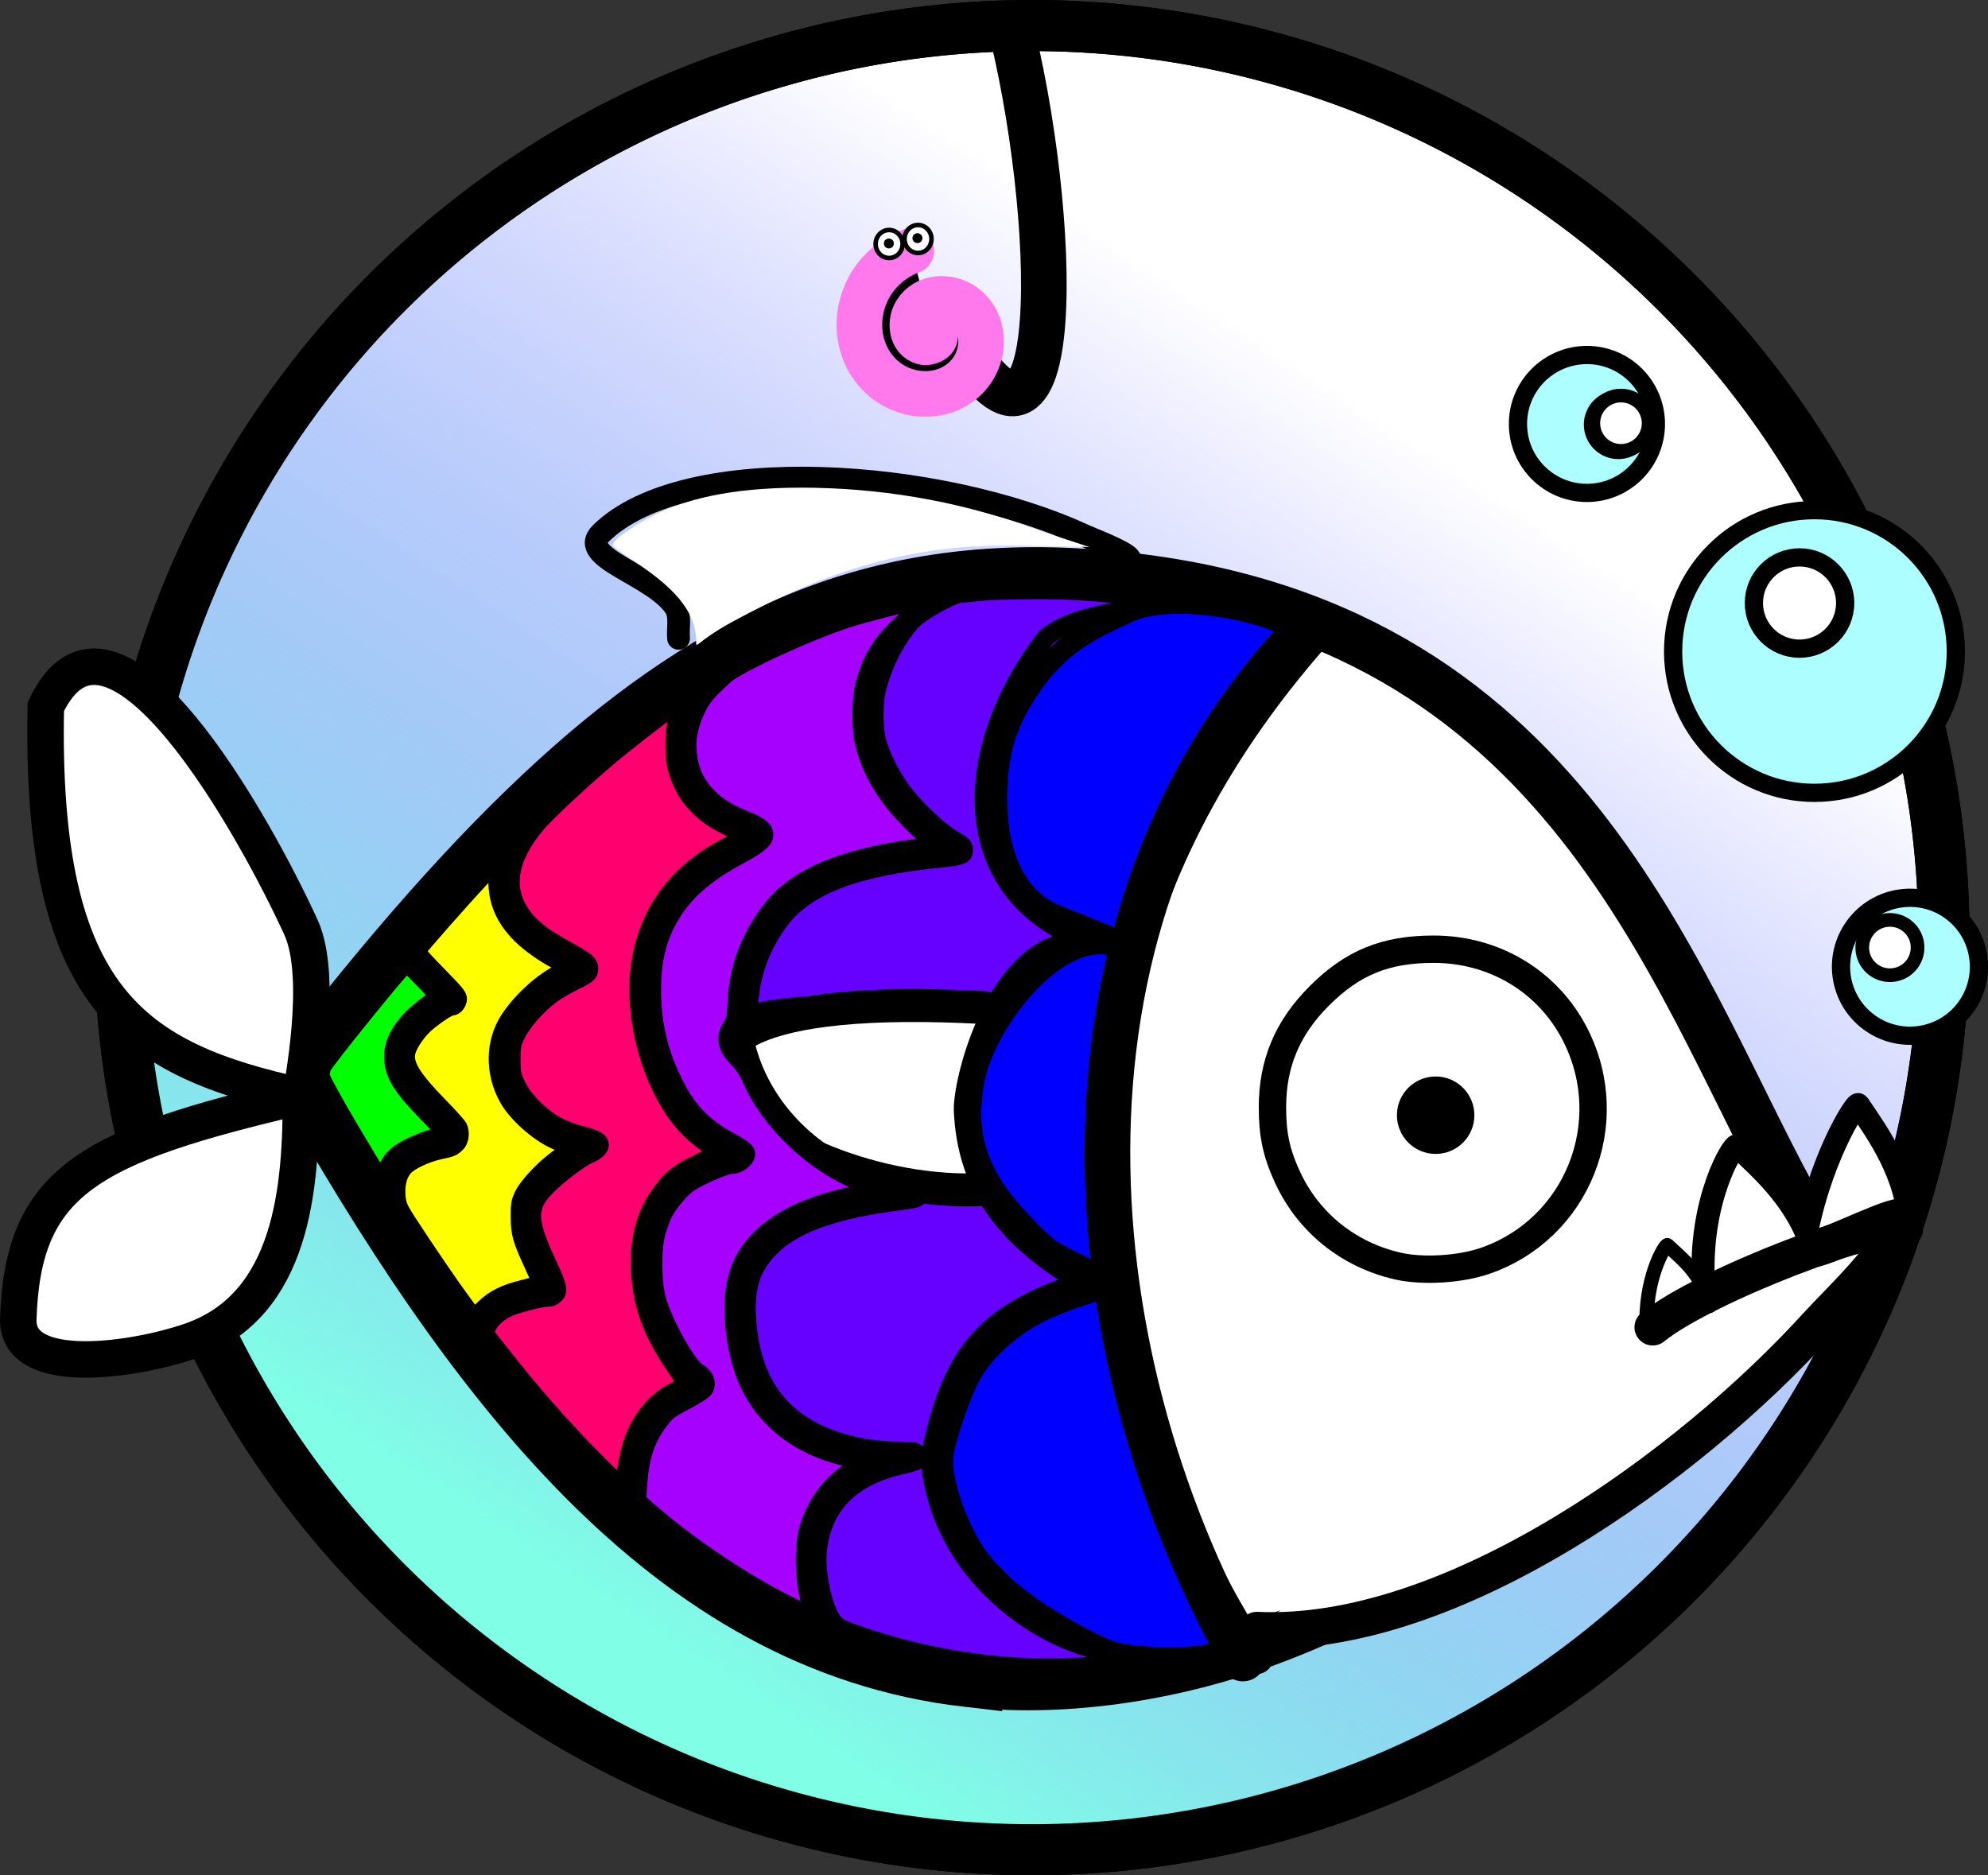
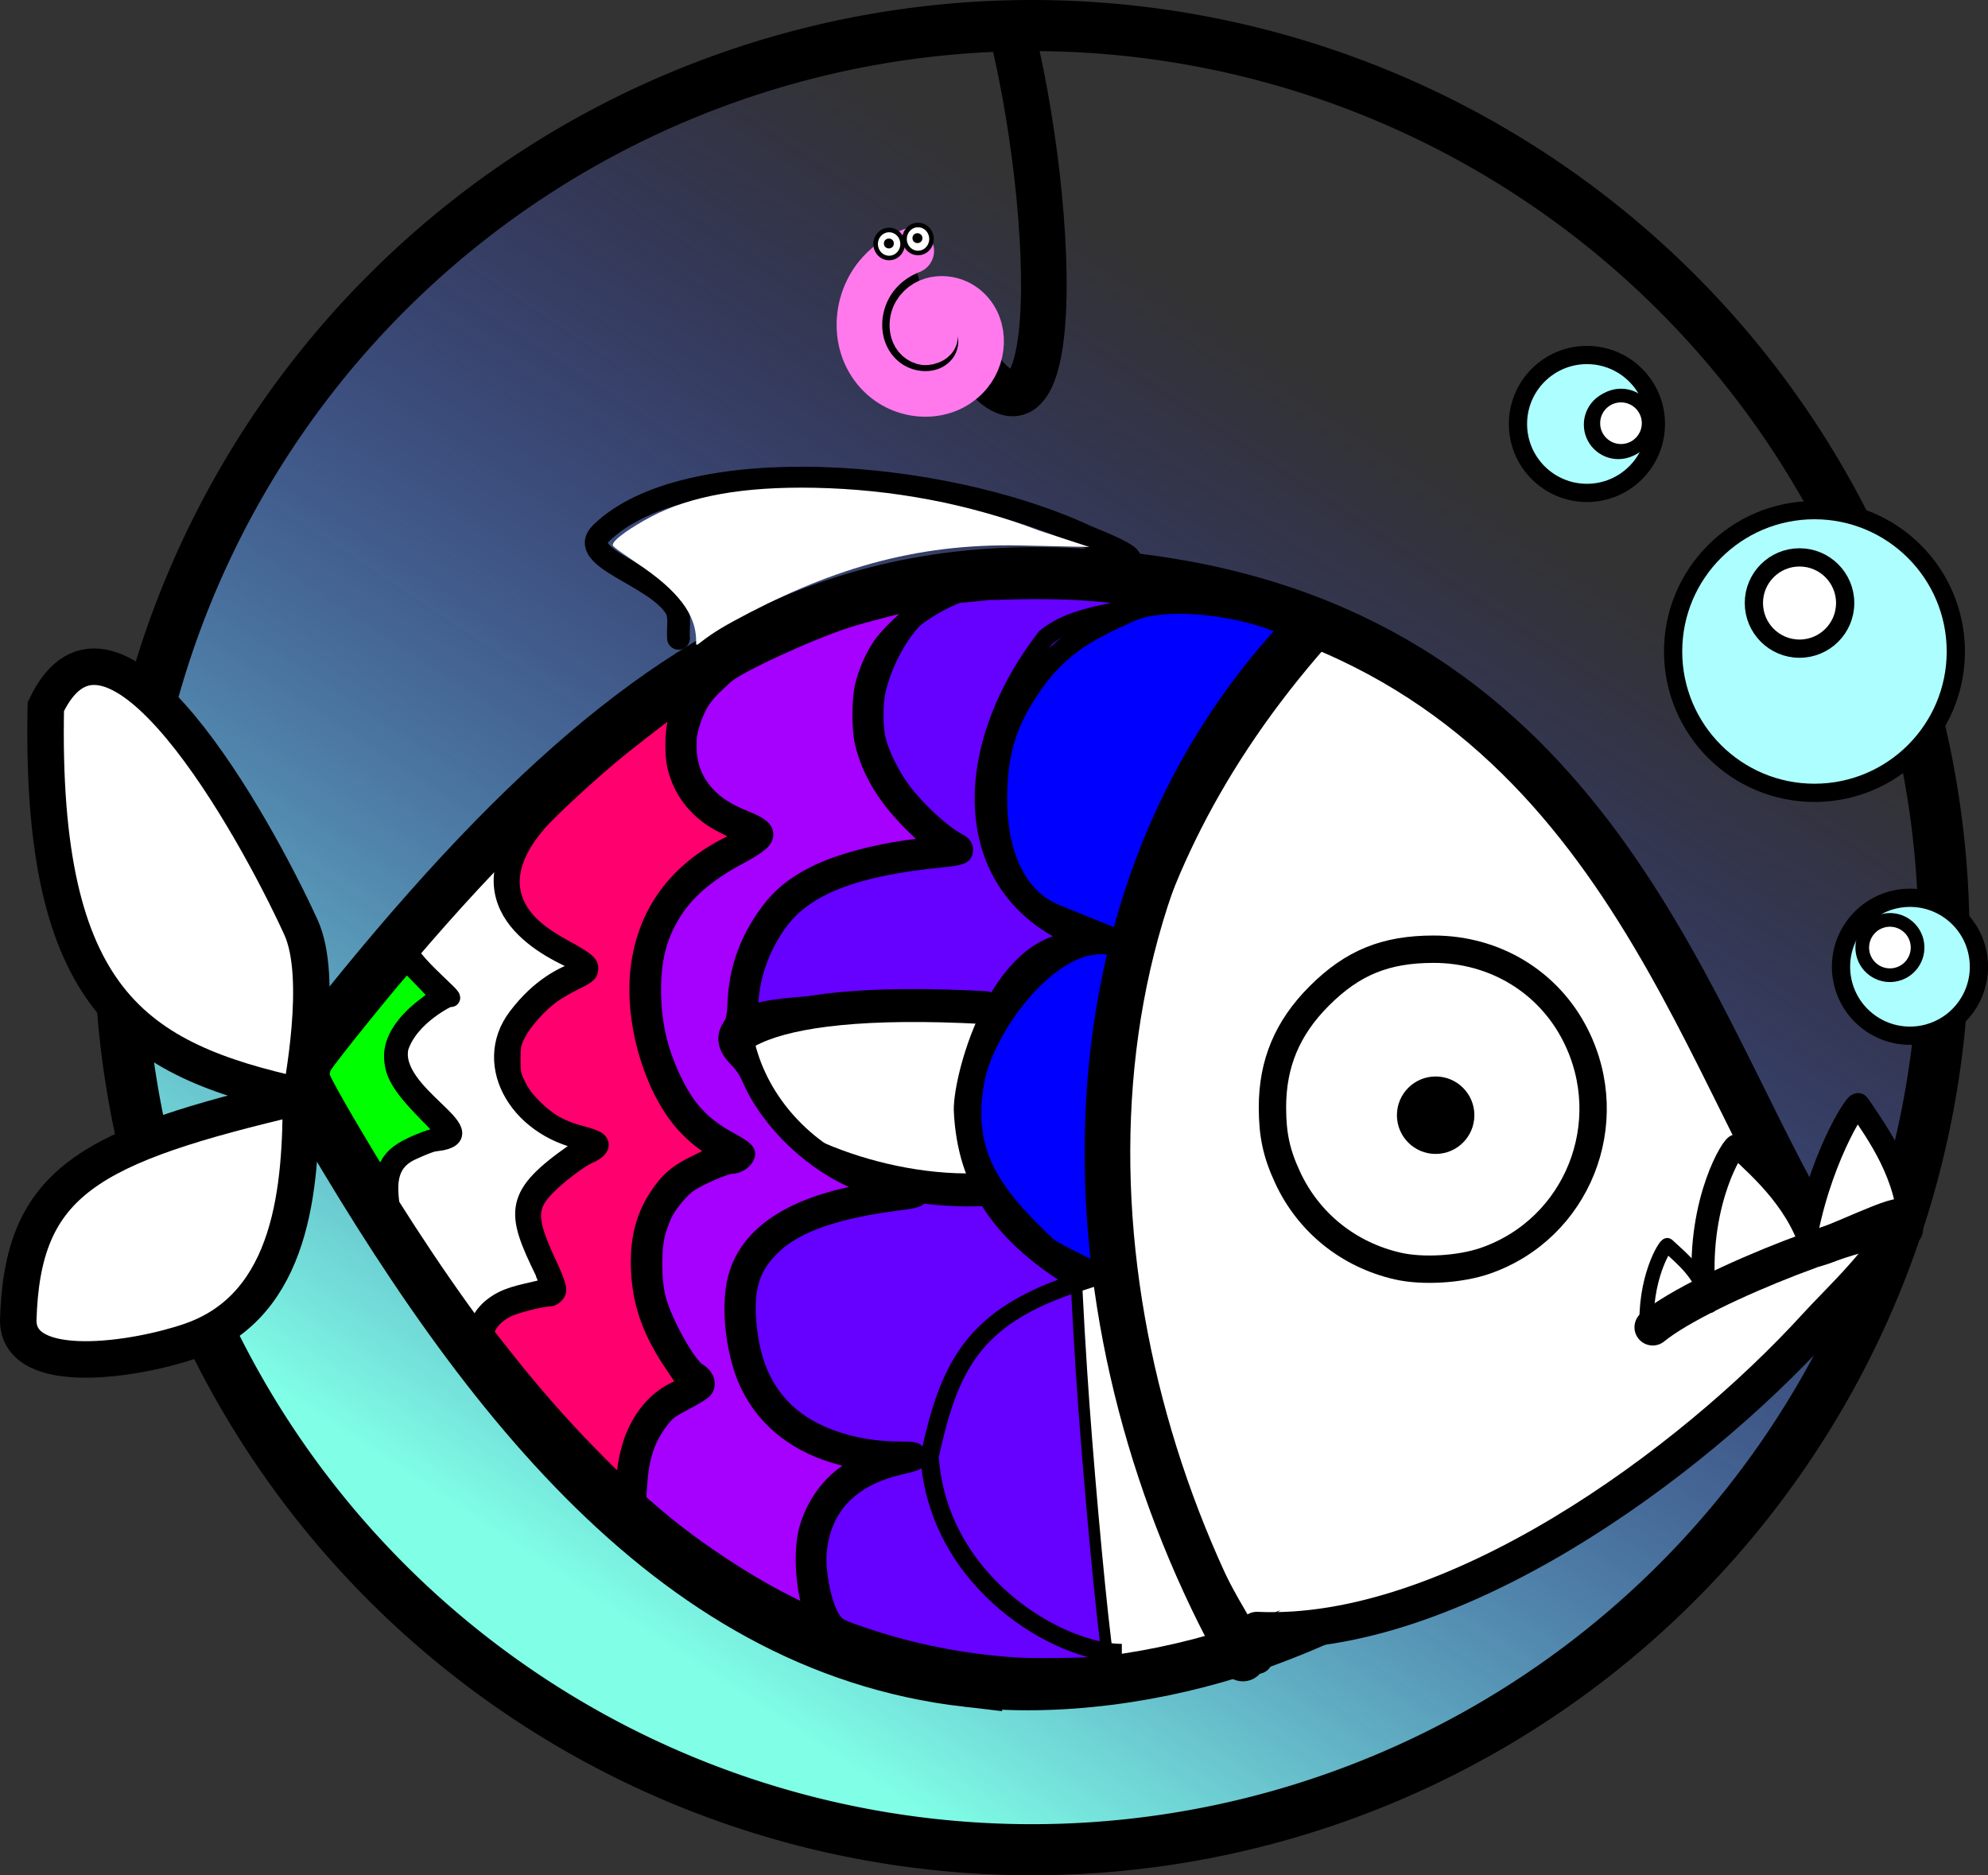
<svg xmlns="http://www.w3.org/2000/svg" xmlns:ns1="http://www.inkscape.org/namespaces/inkscape" xmlns:ns2="http://sodipodi.sourceforge.net/DTD/sodipodi-0.dtd" xmlns:xlink="http://www.w3.org/1999/xlink" width="217.951mm" height="205.6mm" viewBox="0 0 217.951 205.6" version="1.1" id="svg415" ns1:version="1.1.2 (b8e25be8, 2022-02-05)" ns2:docname="phishy_badge_cybercoach.svg" ns1:export-filename="/Users/MJ/Documents/phishy.png" ns1:export-xdpi="94.22438" ns1:export-ydpi="94.22438">
  <rect x="0" y="0" width="217.951" height="205.6" fill="#333333" stroke="none" />
  <defs id="defs409">
    <linearGradient ns1:collect="always" id="linearGradient2844">
      <stop style="stop-color:#80ffe6;stop-opacity:1" offset="0" id="stop2840" />
      <stop style="stop-color:#2a2aff;stop-opacity:0;" offset="1" id="stop2842" />
    </linearGradient>
    <linearGradient ns1:collect="always" xlink:href="#linearGradient2844" id="linearGradient2846" x1="65.65" y1="184.452" x2="151.402" y2="54.288" gradientUnits="userSpaceOnUse" />
  </defs>
  <ns2:namedview id="base" pagecolor="#ffffff" bordercolor="#666666" borderopacity="1.0" ns1:pageopacity="0.0" ns1:pageshadow="2" ns1:zoom="0.48265876" ns1:cx="370.86243" ns1:cy="354.28757" ns1:document-units="mm" ns1:current-layer="layer1" ns1:document-rotation="0" showgrid="false" showguides="false" ns1:window-width="1252" ns1:window-height="746" ns1:window-x="9" ns1:window-y="25" ns1:window-maximized="0" ns1:pagecheckerboard="0" />
  <g ns1:label="Layer 1" ns1:groupmode="layer" id="layer1" transform="translate(7.292,-3.789)">
-     <path id="path30-4" style="opacity:1;fill:#ffffff;fill-opacity:1;fill-rule:evenodd;stroke:#000000;stroke-width:5.6;stroke-miterlimit:4;stroke-dasharray:none;stroke-opacity:1" ns2:type="arc" ns2:cx="105.83333" ns2:cy="106.58928" ns2:rx="100" ns2:ry="100" ns2:start="0" ns2:end="6.2755678" ns2:open="true" ns2:arc-type="arc" d="M 205.833,106.589 A 100,100 0 0 1 106.024,206.589 100,100 0 0 1 5.834,106.97 100,100 0 0 1 105.262,6.591 100,100 0 0 1 205.83,105.828" />
    <path style="fill:#ffffff;fill-opacity:1;stroke:#ffffff;stroke-width:0.344;stroke-linecap:round;stroke-miterlimit:4;stroke-dasharray:none;stroke-opacity:1" d="m 173.9,149.305 c -1.575,-0.347 -3.033,-0.952 -3.033,-1.257 0,-0.076 0.449,-0.727 0.999,-1.447 0.861,-1.128 1.405,-2.215 2.606,-5.209 -0.007,-1.055 5.47,6.671 4.843,6.925 -1.747,0.699 -3.449,1.429 -5.415,0.988 z" id="path1369" ns2:nodetypes="ssscccs" />
    <path id="path30" style="opacity:1;fill:url(#linearGradient2846);fill-opacity:1;fill-rule:evenodd;stroke:#000000;stroke-width:5.6;stroke-miterlimit:4;stroke-dasharray:none;stroke-opacity:1" ns2:type="arc" ns2:cx="105.83333" ns2:cy="106.58928" ns2:rx="100" ns2:ry="100" ns2:start="0" ns2:end="6.2755678" ns2:open="true" ns2:arc-type="arc" d="M 205.833,106.589 A 100,100 0 0 1 106.024,206.589 100,100 0 0 1 5.834,106.97 100,100 0 0 1 105.262,6.591 100,100 0 0 1 205.83,105.828" />
    <path style="fill:#ffffff;fill-opacity:1;stroke:#000000;stroke-width:5.395;stroke-linecap:round;stroke-linejoin:miter;stroke-miterlimit:4;stroke-dasharray:none;stroke-opacity:1" d="m 98.698,188.233 c 9.892,1.142 21.25,-0.416 31.149,-3.82 24.878,-8.554 46.967,-28.764 60.626,-47.08 -13.692,-24 -24.666,-64.509 -73.632,-70.213 -13.527,-1.576 -25.381,-0.316 -36.799,4.393 -17.876,7.372 -34.684,23.195 -55.171,49.819 19.211,33.961 40.836,63.094 73.827,66.902 z" id="path428" ns2:nodetypes="sscsscs" />
    <path style="fill:#6600ff;fill-opacity:1;stroke:#000000;stroke-width:4.719;stroke-linecap:round;stroke-miterlimit:4;stroke-dasharray:none;stroke-opacity:1" d="m 391.803,702.342 c -20.81,-1.437 -41.305,-5.469 -60.625,-11.929 -10.559,-3.53 -11.57,-4.033 -13.348,-6.637 -3.597,-5.266 -6.474,-19.312 -5.652,-27.587 1.818,-18.286 13.215,-29.857 33.852,-34.367 2.883,-0.63 5.652,-1.486 6.154,-1.903 1.209,-1.003 1.166,-4.632 -0.069,-5.866 -0.763,-0.763 -2.395,-0.982 -7.336,-0.985 -18.622,-0.011 -35.726,-5.749 -46.135,-15.478 -8.952,-8.367 -13.982,-19.655 -15.464,-34.705 -1.541,-15.648 1.246,-24.417 10.436,-32.838 9.282,-8.506 25.394,-14.047 50.085,-17.227 7.086,-0.912 8.622,-1.306 9.833,-2.516 0.789,-0.789 1.435,-2.101 1.435,-2.915 0,-2.731 -2.528,-4.197 -11.036,-6.399 -17.002,-4.401 -30.202,-11.882 -40.588,-23.003 -4.108,-4.399 -11.19,-13.949 -10.705,-14.434 0.127,-0.127 3.879,1.133 8.337,2.801 19.449,7.275 45.144,12.73 63.78,13.542 l 8.851,0.386 1.997,-1.997 c 1.772,-1.772 1.958,-2.285 1.653,-4.555 -0.595,-4.438 -1.738,-5.026 -10.868,-5.591 -24.15,-1.496 -54.765,-9.072 -72.574,-17.959 -2.873,-1.434 -6.056,-3.199 -7.074,-3.924 l -1.851,-1.318 1.519,-0.796 c 4.602,-2.411 21.862,-4.003 43.413,-4.003 H 345.076 l 1.825,-1.825 c 2.519,-2.519 2.519,-5.693 0,-8.212 l -1.825,-1.825 -16.436,0.006 c -20.253,0.008 -35.209,1.217 -43.535,3.521 l -1.503,0.416 0.417,-5.002 c 0.897,-10.758 5.245,-21.967 12.074,-31.125 10.514,-14.1 30.721,-21.831 66.056,-25.274 7.999,-0.779 9.972,-1.517 10.428,-3.899 0.453,-2.37 -0.501,-4.041 -3.061,-5.364 -6.308,-3.259 -16.732,-12.839 -22.787,-20.941 -4.354,-5.826 -8.73,-14.639 -10.12,-20.383 -1.299,-5.367 -1.285,-15.247 0.029,-20.522 4.2,-16.859 16.148,-35.584 31.623,-38.183 l 13.243,-1.337 13.423,-0.318 c 7.491,-0.178 18.251,0.005 24.348,0.413 11.543,0.773 26.638,2.34 29.469,3.059 l 1.687,0.429 -2.859,4.37 c -14.085,21.529 -24.262,62.449 -28.57,114.873 -2.041,24.839 -2.342,32.971 -2.666,72.125 -0.39,47.011 0.548,80.168 3.583,126.717 2.228,34.172 6.828,85.804 9.879,110.901 l 1.073,8.826 -3.145,0.363 c -5.964,0.689 -28.137,0.933 -35.921,0.396 z" id="path1299" transform="scale(0.265)" ns2:nodetypes="csssssssssssssssssscssssscsscssccscssssssscccscscssssscscc" />
    <path style="fill:#ffffff;fill-opacity:1;stroke:#000000;stroke-width:4;stroke-linecap:round;stroke-linejoin:miter;stroke-miterlimit:4;stroke-dasharray:none;stroke-opacity:1" d="m 25.702,123.976 c 0,-0.712 2.567,-12.906 0,-18.521 C 20.576,94.245 4.908,66.115 -2.268,81.265 -2.929,113.501 7.442,119.945 25.702,123.976 c -23.339,5.468 -30.552,9.318 -30.994,24.568 0,6.345 12.903,4.343 18.899,2.268 11.292,-3.909 12.095,-17.08 12.095,-26.836" id="path1253" ns2:nodetypes="cacccsc" />
    <path style="fill:none;stroke:#000000;stroke-width:3.375;stroke-linecap:round;stroke-linejoin:miter;stroke-miterlimit:4;stroke-dasharray:none;stroke-opacity:1" d="M 136.987,73.374 C 88.954,127.777 130.558,185.627 130.558,185.627" id="path1255" ns2:nodetypes="cc" />
    <path style="fill:#ffffff;fill-opacity:1;stroke:#000000;stroke-width:3.613;stroke-linecap:round;stroke-linejoin:miter;stroke-miterlimit:4;stroke-dasharray:none;stroke-opacity:1" d="m 100.691,114.262 c -52.269,-2.867 -22.723,22.095 1.318,19.844" id="path1261" ns2:nodetypes="cc" />
    <circle style="fill:#000000;fill-opacity:1;stroke-width:1.167;stroke-linecap:round;stroke-miterlimit:4;stroke-dasharray:none" id="path1263" cx="149.608" cy="116.876" r="2.5" />
    <circle style="fill:#adffff;fill-opacity:1;stroke:#000000;stroke-width:2;stroke-linecap:round;stroke-miterlimit:4;stroke-dasharray:none;stroke-opacity:1" id="path1267" cx="191.634" cy="75.217" r="15.497" />
    <circle style="fill:#adffff;fill-opacity:1;stroke:#000000;stroke-width:2;stroke-linecap:round;stroke-miterlimit:4;stroke-dasharray:none;stroke-opacity:1" id="path1267-5" cx="166.688" cy="50.271" r="7.56" />
    <path style="fill:none;stroke:#000000;stroke-width:2;stroke-linecap:round;stroke-linejoin:miter;stroke-miterlimit:4;stroke-dasharray:none;stroke-opacity:1" d="m 104.417,66.975 c -12.429,2.251 -17.437,8.961 -16.681,16.497 0.68,6.785 7.581,12.347 9.783,13.29 0.975,0.418 -14.214,0.002 -19.655,6.804 -9.092,11.365 -1.174,27.248 13.607,30.238 7.509,1.519 -17.288,-1.164 -17.723,12.286 -0.652,20.136 20.96,16.837 18.479,17.196 -5.616,0.814 -11.845,4.433 -10.583,13.607 1.385,10.068 9.751,8.567 16.908,11.22" id="path1289" ns2:nodetypes="csscssssc" />
    <path style="fill:none;stroke:#000000;stroke-width:2;stroke-linecap:butt;stroke-linejoin:miter;stroke-miterlimit:4;stroke-dasharray:none;stroke-opacity:1" d="m 81.6,71.689 c -4.625,0.771 -8.642,2.087 -14.04,10.902 0,0 -2.707,8.543 6.772,11.728 5.668,1.904 -8.376,1.71 -10.737,14.371 -1.191,6.387 1.323,14.896 5.616,18.666 1.747,1.534 4.542,2.698 4.46,2.808 -0.449,0.599 -1.468,0.346 -2.147,0.661 -1.587,0.735 -3.375,1.255 -4.625,2.478 -3.079,3.012 -3.869,6.943 -3.304,11.067 0.542,3.955 2.162,6.488 4.295,9.581 0.376,0.546 1.825,1.055 1.321,1.487 -1.219,1.045 -3.027,1.311 -4.13,2.478 -3.189,3.377 -3.304,7.113 -3.304,11.398" id="path1291" ns2:nodetypes="csssssssssssc" />
    <path style="fill:none;stroke:#000000;stroke-width:2;stroke-linecap:butt;stroke-linejoin:miter;stroke-miterlimit:4;stroke-dasharray:none;stroke-opacity:1" d="m 55.336,89.198 c -13.423,10.917 -5.715,16.881 -0.826,19.326 4.979,2.49 0,0 -5.121,6.772 -4.014,5.309 0.366,12.606 8.094,13.71 0.711,0.102 -1.341,0.619 -1.817,1.156 -6.734,4.722 -6.532,6.459 -3.304,13.049 0.148,0.627 0.661,1.173 0.661,1.817 0,0.22 -0.449,-0.06 -0.661,0 -1.724,0.493 -3.613,0.68 -5.121,1.652 -1.914,1.233 -2.152,2.576 -2.643,4.295" id="path1293" ns2:nodetypes="csssccscsc" />
    <path style="fill:none;stroke:#000000;stroke-width:2;stroke-linecap:butt;stroke-linejoin:miter;stroke-miterlimit:4;stroke-dasharray:none;stroke-opacity:1" d="m 37.331,105.882 c 0,0.275 -0.015,0.551 0,0.826 -1.33,1.443 6.164,7.087 4.625,6.442 0,0 -4.284,1.951 -5.451,5.451 -1.163,5.206 10.086,9.58 4.13,10.406 0,-0.052 -0.459,-0.089 -2.808,0.991 -4.112,1.891 -1.761,6.546 -1.982,9.415" id="path1297" ns2:nodetypes="ccsccsc" />
    <path style="fill:#a600ff;fill-opacity:1;stroke:#000000;stroke-width:4.719;stroke-linecap:round;stroke-miterlimit:4;stroke-dasharray:none;stroke-opacity:1" d="M 298.112,676.538 C 279.643,667.16 258.152,652.71 242.667,639.26 l -5.233,-4.545 0.414,-5.983 c 0.805,-11.623 3.191,-18.761 8.705,-26.04 2.554,-3.372 3.702,-4.245 9.693,-7.37 3.738,-1.95 7.435,-4.226 8.216,-5.057 2.584,-2.75 1.409,-7.125 -2.539,-9.457 -4.084,-2.412 -13.772,-19.8 -16.286,-29.23 -2.025,-7.597 -2.034,-21.35 -0.017,-27.774 0.807,-2.571 1.975,-5.669 2.595,-6.884 2.161,-4.236 6.869,-9.832 10.132,-12.043 4,-2.711 14.671,-7.302 16.972,-7.302 3.453,0 7.229,-3.113 7.229,-5.961 0,-1.716 -1.834,-3.301 -7.18,-6.204 -10.897,-5.917 -16.831,-11.915 -22.292,-22.53 -6.394,-12.43 -9.386,-24.561 -9.456,-38.349 -0.065,-12.728 2.087,-21.657 7.414,-30.757 5.591,-9.552 14.032,-16.927 27.93,-24.405 8.439,-4.541 11.076,-6.869 11.076,-9.779 0,-2.882 -2.312,-4.825 -8.855,-7.439 -7.272,-2.905 -12.024,-5.955 -15.769,-10.12 -5.345,-5.945 -7.577,-12.854 -7.063,-21.865 0.276,-4.835 3.186,-11.907 5.025,-14.825 3.118,-4.948 7.441,-8.217 9.681,-10.451 4.26,-4.249 34.278,-18.129 50.381,-23.296 6.301,-2.022 23.12,-6.419 27.157,-7.1 l 2.185,-0.369 -4.185,3.687 c -4.48,3.947 -10.106,9.277 -12.739,13.234 -3.321,4.99 -5.988,11.251 -7.356,17.262 -1.294,5.689 -1.315,17.739 -0.041,23.211 2.999,12.88 10.071,24.281 22.334,36.005 l 5.859,5.601 -6.306,0.77 c -15.357,1.874 -31.389,6.188 -41.031,11.04 -10.117,5.091 -16.14,10.351 -22.09,19.295 -7.031,10.568 -10.747,21.781 -11.37,34.319 -0.318,6.396 -0.576,7.753 -1.818,9.584 -3.354,4.943 -2.505,9.894 2.57,14.98 2.301,2.306 3.913,4.726 5.363,8.052 7.932,18.192 26.543,35.851 45.596,43.264 l 4.3,1.673 -6.711,1.394 c -27.823,5.779 -44.574,17.832 -49.145,35.364 -3.208,12.306 -0.872,32.262 5.26,44.929 7.399,15.285 21.155,25.825 39.794,30.492 l 5.742,1.438 -3.975,2.613 c -8.175,5.375 -14.421,14.107 -17.286,24.17 -2.349,8.25 -1.885,22.049 1.096,32.592 0.218,0.773 0.142,1.405 -0.171,1.405 -0.312,0 -4.076,-1.781 -8.363,-3.959 z" id="path1301" transform="scale(0.265)" ns2:nodetypes="sscsssssssssssssssssssssssscssssscsssssssscsssscssssss" />
    <path style="fill:#ff006e;fill-opacity:1;stroke:#000000;stroke-width:4.719;stroke-linecap:round;stroke-miterlimit:4;stroke-dasharray:none;stroke-opacity:1" d="M 217.524,615.69 C 204.924,602.812 193.631,589.938 181.902,575.076 l -7.568,-9.59 1.166,-2.166 c 1.37,-2.544 3.846,-4.746 7.34,-6.529 2.967,-1.514 13.608,-4.26 16.548,-4.271 1.371,-0.005 2.594,-0.544 3.666,-1.616 2.234,-2.234 1.815,-4.391 -2.779,-14.312 -8.345,-18.021 -8.392,-22.774 -0.306,-30.81 4.738,-4.708 13.161,-11.056 16.659,-12.556 5.238,-2.245 6.788,-5.365 3.958,-7.964 -0.786,-0.722 -3.742,-1.867 -6.711,-2.599 -8.136,-2.006 -13.856,-5.149 -19.413,-10.664 -3.387,-3.362 -5.349,-5.955 -6.867,-9.076 -1.963,-4.036 -2.126,-4.825 -2.126,-10.314 0,-5.428 0.173,-6.295 1.997,-9.989 2.394,-4.849 8.854,-12.093 14.141,-15.858 2.112,-1.504 6.227,-3.894 9.146,-5.311 5.947,-2.887 6.867,-3.78 6.867,-6.658 0,-2.586 -1.946,-4.214 -10.855,-9.08 -8.215,-4.487 -13.236,-8.334 -16.646,-12.754 -8.158,-10.574 -6.297,-23.09 5.499,-36.991 4.901,-5.775 23.564,-22.907 34.374,-31.552 10.275,-8.218 23.974,-18.715 24.318,-18.371 0.097,0.097 -1.735,2.696 -2.462,4.166 -1.834,3.708 -2.326,15.4 -0.902,21.447 2.627,11.156 9.86,19.898 20.86,25.215 3.459,1.672 6.308,3.19 6.331,3.374 0.023,0.184 -1.828,1.256 -4.112,2.382 -22.499,11.095 -35.602,29.073 -38.338,52.602 -2.443,21.011 4.778,47.266 17.306,62.925 3.664,4.579 9.805,9.933 13.167,11.479 0.773,0.355 1.398,0.812 1.389,1.014 -0.008,0.202 -3.31,1.954 -7.336,3.892 -8.28,3.986 -12.113,7.283 -16.824,14.473 -5.715,8.723 -8.093,18.647 -7.478,31.212 0.686,14.021 4.874,25.609 14.271,39.491 l 4.681,6.915 -4.549,2.342 c -7.089,3.649 -12.866,10.32 -16.533,19.09 -1.797,4.297 -3.668,12.298 -3.684,15.749 -0.021,4.467 -0.648,4.062 -12.573,-8.125 z" id="path1303" transform="scale(0.265)" ns2:nodetypes="sscssssssssssssssssssssssssssssscsssscssss" />
-     <path style="fill:#ffff00;fill-opacity:1;stroke:#000000;stroke-width:4.719;stroke-linecap:round;stroke-miterlimit:4;stroke-dasharray:none;stroke-opacity:1" d="m 161.909,548.299 c -3.605,-5.065 -10.391,-14.999 -15.081,-22.077 -8.246,-12.446 -8.538,-12.999 -8.894,-16.856 -0.438,-4.753 0.454,-8.523 2.629,-11.108 2.025,-2.406 8.698,-5.551 14.224,-6.704 4.98,-1.038 5.796,-1.408 7.775,-3.525 1.647,-1.761 1.996,-5.568 0.732,-7.999 -0.428,-0.824 -4.2,-5.01 -8.381,-9.303 -10.958,-11.249 -14.17,-16.573 -12.824,-21.264 0.863,-3.01 4.199,-7.832 7.317,-10.576 3.702,-3.258 9.175,-6.867 10.415,-6.867 1.645,0 3.484,-2.352 3.484,-4.456 0,-1.676 -1.217,-3.197 -8.428,-10.527 -4.636,-4.712 -8.428,-8.824 -8.428,-9.136 0,-0.556 17.386,-20.292 26.044,-29.564 l 4.366,-4.675 0.028,5.3 c 0.047,9.032 3.278,16.26 10.399,23.268 3.691,3.632 10.197,8.22 14.884,10.495 1.631,0.792 2.965,1.595 2.965,1.784 0,0.19 -1.297,1.033 -2.881,1.873 -7.113,3.773 -15.422,11.557 -20.311,19.027 -6.427,9.819 -6.578,23.067 -0.387,33.981 4.083,7.198 14.264,15.89 21.777,18.592 1.678,0.604 3.045,1.253 3.038,1.442 -0.007,0.19 -1.595,1.469 -3.528,2.842 -5.858,4.163 -12.932,11.582 -14.938,15.667 -1.64,3.339 -1.808,4.275 -1.783,9.93 0.03,6.938 0.789,9.632 5.69,20.212 1.491,3.219 2.711,6.043 2.711,6.276 0,0.233 -2.684,1.07 -5.964,1.861 -7.548,1.82 -12.638,4.359 -16.52,8.24 -1.68,1.68 -3.171,3.054 -3.314,3.054 -0.143,0 -3.21,-4.144 -6.815,-9.209 z" id="path1305" transform="scale(0.265)" />
    <path style="fill:#00ff00;fill-opacity:1;stroke:#000000;stroke-width:4.719;stroke-linecap:round;stroke-miterlimit:4;stroke-dasharray:none;stroke-opacity:1" d="m 125.859,493.338 c -10.888,-18 -19.365,-32.99 -19.365,-34.244 0,-0.767 0.258,-2.044 0.573,-2.839 0.917,-2.312 32.886,-41.808 33.696,-41.63 0.209,0.046 2.846,2.669 5.862,5.829 l 5.482,5.746 -4.754,3.641 c -8.746,6.699 -13.624,14.299 -13.624,21.227 0,7.582 3.185,13.077 14.056,24.25 l 7.362,7.567 -3.515,0.798 c -1.933,0.439 -6.068,2.009 -9.187,3.489 -6.156,2.919 -9.05,5.583 -11.098,10.215 -0.653,1.477 -1.245,2.675 -1.315,2.663 -0.07,-0.012 -1.948,-3.032 -4.173,-6.711 z" id="path1307" transform="scale(0.265)" />
    <path style="fill:none;stroke:#000000;stroke-width:2;stroke-linecap:butt;stroke-linejoin:miter;stroke-miterlimit:4;stroke-dasharray:none;stroke-opacity:1" d="m 119.176,69.789 c -3.94,1.301 -8.617,1.266 -11.82,3.904 -9.858,12.734 -9.508,28.407 4.549,33.359 -9.34,-1.221 -13.675,14.438 -13.631,18.435 0.359,8.221 4.369,13.855 12.721,18.866 -11.828,3.782 -14.233,9.445 -16.376,19.106 0.928,13.937 14.254,21.561 21.079,21.561" id="path1309" ns2:nodetypes="ccccccc" />
-     <path style="fill:#0000ff;fill-opacity:1;stroke:#000000;stroke-width:8.664;stroke-linecap:round;stroke-miterlimit:4;stroke-dasharray:none;stroke-opacity:1" d="m 430.918,697.106 c -11.524,-4.739 -33.366,-17.121 -44.162,-27.757 -8.744,-8.613 -11.339,-12.054 -15.726,-20.847 -5.928,-11.881 -9.518,-25.717 -8.433,-32.501 1.127,-7.049 6.364,-22.762 10.242,-30.73 6.199,-12.738 20.152,-24.758 35.972,-30.987 l 5.972,-2.352 20.388,-6.883 c 1.944,-0.656 0.998,15.725 3.868,31.794 4.317,24.169 29.021,78.227 40.664,116.799 2.556,8.466 -38.839,7.554 -48.785,3.464 z" id="path1311" transform="scale(0.265)" ns2:nodetypes="sssssscssss" />
    <path style="fill:#0000ff;fill-opacity:1;stroke:#000000;stroke-width:8.664;stroke-linecap:round;stroke-miterlimit:4;stroke-dasharray:none;stroke-opacity:1" d="m 405.394,530.221 c -22.548,-21.289 -36.159,-38.757 -29.664,-70.325 5.277,-24.336 36.893,-65.644 62.196,-52.653 0.56,0.375 -5.926,136.214 -6.399,136.213 -0.116,-2.6e-4 -21.467,-9.527 -26.133,-13.235 z" id="path1313" transform="scale(0.265)" ns2:nodetypes="cccsc" />
    <path style="fill:#0000ff;fill-opacity:1;stroke:#000000;stroke-width:8.664;stroke-linecap:round;stroke-miterlimit:4;stroke-dasharray:none;stroke-opacity:1" d="m 409.143,392.779 c -17.562,-7.1 -24.485,-27.202 -24.317,-48.378 0.112,-14.049 1.998,-26.507 10.554,-40.69 13.24,-21.946 26.135,-28.046 44.58,-36.452 21.284,-9.7 76.794,3.61 71.612,14.667 -8.968,19.138 -66.703,80.504 -70.26,116.411 -1.031,10.402 -27.951,-2.797 -25.666,-1.966 l 23.697,8.617 z" id="path1315" transform="scale(0.265)" ns2:nodetypes="ssssssscs" />
    <circle style="fill:#ffffff;fill-opacity:1;stroke:#000000;stroke-width:2;stroke-linecap:round;stroke-miterlimit:4;stroke-dasharray:none;stroke-opacity:1" id="path1319" cx="189.996" cy="69.903" r="5.004" />
    <circle style="fill:#ffffff;fill-opacity:1;stroke:#000000;stroke-width:1.5;stroke-linecap:round;stroke-miterlimit:4;stroke-dasharray:none;stroke-opacity:1" id="path1321" cx="170.132" cy="50.342" r="3.033" />
    <circle style="fill:#adffff;fill-opacity:1;stroke:#000000;stroke-width:2;stroke-linecap:round;stroke-miterlimit:4;stroke-dasharray:none;stroke-opacity:1" id="path1267-5-4" cx="-227.79" cy="31.781" r="7.56" transform="rotate(-143.547)" />
    <circle style="fill:#ffffff;fill-opacity:1;stroke:#000000;stroke-width:1.5;stroke-linecap:round;stroke-miterlimit:4;stroke-dasharray:none;stroke-opacity:1" id="path1321-1" cx="-224.771" cy="32.167" r="3.033" transform="rotate(-143.547)" />
    <path style="fill:#ffffff;fill-opacity:1;stroke:#000000;stroke-width:2.529;stroke-linecap:butt;stroke-linejoin:miter;stroke-miterlimit:4;stroke-dasharray:none;stroke-opacity:1" d="m 190.474,140.508 c 1.492,-9.299 5.736,-15.95 5.968,-15.605 2.194,3.251 5.448,7.714 5.632,13.64" id="path1359" ns2:nodetypes="csc" />
    <path style="fill:none;stroke:#000000;stroke-width:2.5;stroke-linecap:round;stroke-linejoin:miter;stroke-miterlimit:4;stroke-dasharray:none;stroke-opacity:1" d="m 67.099,73.771 c -0.101,-1.112 0.247,-2.364 -0.303,-3.336 -2.249,-3.615 -10.947,-5.488 -8.188,-8.188 9.243,-9.046 37.173,-7.078 53.071,0.303 0.537,0.25 4.436,1.725 4.852,2.426 0.813,1.37 1.41,2.856 2.116,4.284" id="path1365" ns2:nodetypes="ccsssc" />
    <path style="fill:#ffffff;fill-opacity:1;stroke:none;stroke-width:0.535;stroke-linecap:round;stroke-miterlimit:4;stroke-dasharray:none;stroke-opacity:1" d="m 69.027,74.19 c 0.044,-2.409 -1.181,-4.967 -5.758,-8.156 -1.631,-1.137 -3.39,-2.258 -3.386,-2.482 0.011,-0.603 2.181,-2.039 4.17,-3.093 4.331,-2.294 10.182,-3.337 17.902,-3.191 8.611,0.163 17.012,1.762 24.696,4.7 l 5.489,1.791 -7.532,-0.165 c -11.749,-0.257 -21.263,2.712 -31.674,8.405 -3.751,2.051 -3.921,3.014 -3.906,2.19 z" id="path1367" ns2:nodetypes="sssssscsss" />
    <path style="fill:none;stroke:#000000;stroke-width:5;stroke-linecap:round;stroke-linejoin:miter;stroke-miterlimit:4;stroke-dasharray:none;stroke-opacity:1" d="M 103.717,7.582 C 109.052,29.938 109.314,63.062 96.135,37.908" id="path1421" ns2:nodetypes="cc" />
    <path ns2:type="spiral" style="fill:#000000;fill-opacity:1;fill-rule:evenodd;stroke:#ff79ed;stroke-width:5;stroke-linecap:round;stroke-miterlimit:4;stroke-dasharray:none;stroke-opacity:1" id="path1425" ns2:cx="95.064438" ns2:cy="40.309547" ns2:expansion="1" ns2:revolution="1.5731617" ns2:radius="9.3502808" ns2:argument="-18.00399" ns2:t0="0" d="m 95.064,40.31 c 0.593,0.669 -0.609,1.129 -1.112,0.986 -1.362,-0.39 -1.478,-2.172 -0.859,-3.21 1.106,-1.856 3.693,-1.926 5.307,-0.733 2.369,1.751 2.389,5.235 0.607,7.405 -2.376,2.892 -6.785,2.858 -9.502,0.48 -3.42,-2.993 -3.331,-8.338 -0.354,-11.6 0.95,-1.04 2.145,-1.846 3.46,-2.351" />
    <ellipse style="fill:#ffffff;fill-opacity:1;stroke:#000000;stroke-width:0.5;stroke-linecap:round;stroke-miterlimit:4;stroke-dasharray:none;stroke-opacity:1" id="path1427" cx="90.185" cy="30.54" rx="1.478" ry="1.535" />
    <ellipse style="fill:#ffffff;fill-opacity:1;stroke:#000000;stroke-width:0.5;stroke-linecap:round;stroke-miterlimit:4;stroke-dasharray:none;stroke-opacity:1" id="path1427-0" cx="93.353" cy="29.991" rx="1.478" ry="1.535" />
    <circle style="fill:#000000;fill-opacity:1;stroke:#000000;stroke-width:0.5;stroke-linecap:round;stroke-miterlimit:4;stroke-dasharray:none;stroke-opacity:1" id="path1449" cx="90.157" cy="30.484" r="0.296" />
    <circle style="fill:#000000;fill-opacity:1;stroke:#000000;stroke-width:0.5;stroke-linecap:round;stroke-miterlimit:4;stroke-dasharray:none;stroke-opacity:1" id="path1449-6" cx="93.289" cy="29.899" r="0.296" />
    <circle style="fill:#ffffff;fill-opacity:1;stroke:#000000;stroke-width:1.5;stroke-linecap:round;stroke-miterlimit:4;stroke-dasharray:none;stroke-opacity:1" id="path1321-0" cx="170.422" cy="50.189" r="3.033" />
    <g id="g1381">
      <path style="fill:#ffffff;fill-opacity:1;stroke:#000000;stroke-width:3;stroke-linecap:round;stroke-miterlimit:4;stroke-dasharray:none;stroke-opacity:1" d="m 155.554,142.016 c 10.085,-3.507 14.726,-15.106 9.888,-24.713 -2.956,-5.87 -8.868,-9.453 -15.582,-9.445 -5.274,0.006 -8.875,1.48 -12.52,5.126 -3.492,3.492 -5.129,7.388 -5.129,12.206 0,3.023 0.437,5.049 1.658,7.684 2.298,4.961 6.687,8.492 12.085,9.724 2.739,0.625 6.845,0.376 9.6,-0.582 z" id="path1317" ns2:nodetypes="ssssssss" />
      <circle style="fill:#000000;fill-opacity:1;stroke:none;stroke-width:0.5;stroke-linecap:round;stroke-miterlimit:4;stroke-dasharray:none;stroke-opacity:1" id="path1509" cx="150.103" cy="126.058" r="4.246" />
    </g>
    <path style="fill:none;stroke:#000000;stroke-width:5;stroke-linecap:round;stroke-linejoin:miter;stroke-miterlimit:4;stroke-dasharray:none;stroke-opacity:1" d="m 135.4,73.374 c -28.735,30.548 -25.8,77.654 -6.429,112.253" id="path1511" ns2:nodetypes="cc" />
    <path style="fill:#ffffff;fill-opacity:1;stroke:#000000;stroke-width:4;stroke-linecap:round;stroke-linejoin:miter;stroke-miterlimit:4;stroke-dasharray:none;stroke-opacity:1" d="m 130.504,182.506 c 21.34,0.995 47.48,-18.083 61.44,-33.451 2.363,-2.601 7.797,-7.581 9.314,-11.607 0.501,-1.331 -8.365,3.252 -9.715,3.252 -4.64,0 -2.874,-3.52 -7.357,-3.98" id="path1537" ns2:nodetypes="csssc" />
    <path style="fill:#ffffff;fill-opacity:1;stroke:#000000;stroke-width:2.529;stroke-linecap:butt;stroke-linejoin:miter;stroke-miterlimit:4;stroke-dasharray:none;stroke-opacity:1" d="m 179.477,144.739 c -0.601,-9.399 3.33,-15.6 3.632,-15.316 2.859,2.685 7.019,6.318 8.509,12.056" id="path1359-2" ns2:nodetypes="csc" />
    <path style="fill:#ffffff;fill-opacity:1;stroke:#000000;stroke-width:1.569;stroke-linecap:round;stroke-linejoin:miter;stroke-miterlimit:4;stroke-dasharray:none;stroke-opacity:1" d="m 173.261,149.813 c -0.373,-5.832 2.066,-9.68 2.254,-9.504 1.774,1.666 3.726,3.081 4.651,6.642" id="path1359-2-2" ns2:nodetypes="csc" />
    <path style="fill:none;stroke:#000000;stroke-width:4;stroke-linecap:round;stroke-linejoin:miter;stroke-miterlimit:4;stroke-dasharray:none;stroke-opacity:1" d="m 201.545,138.542 c -2.001,-1.439 -22.068,6.197 -27.645,10.764" id="path1559" ns2:nodetypes="cc" />
  </g>
</svg>